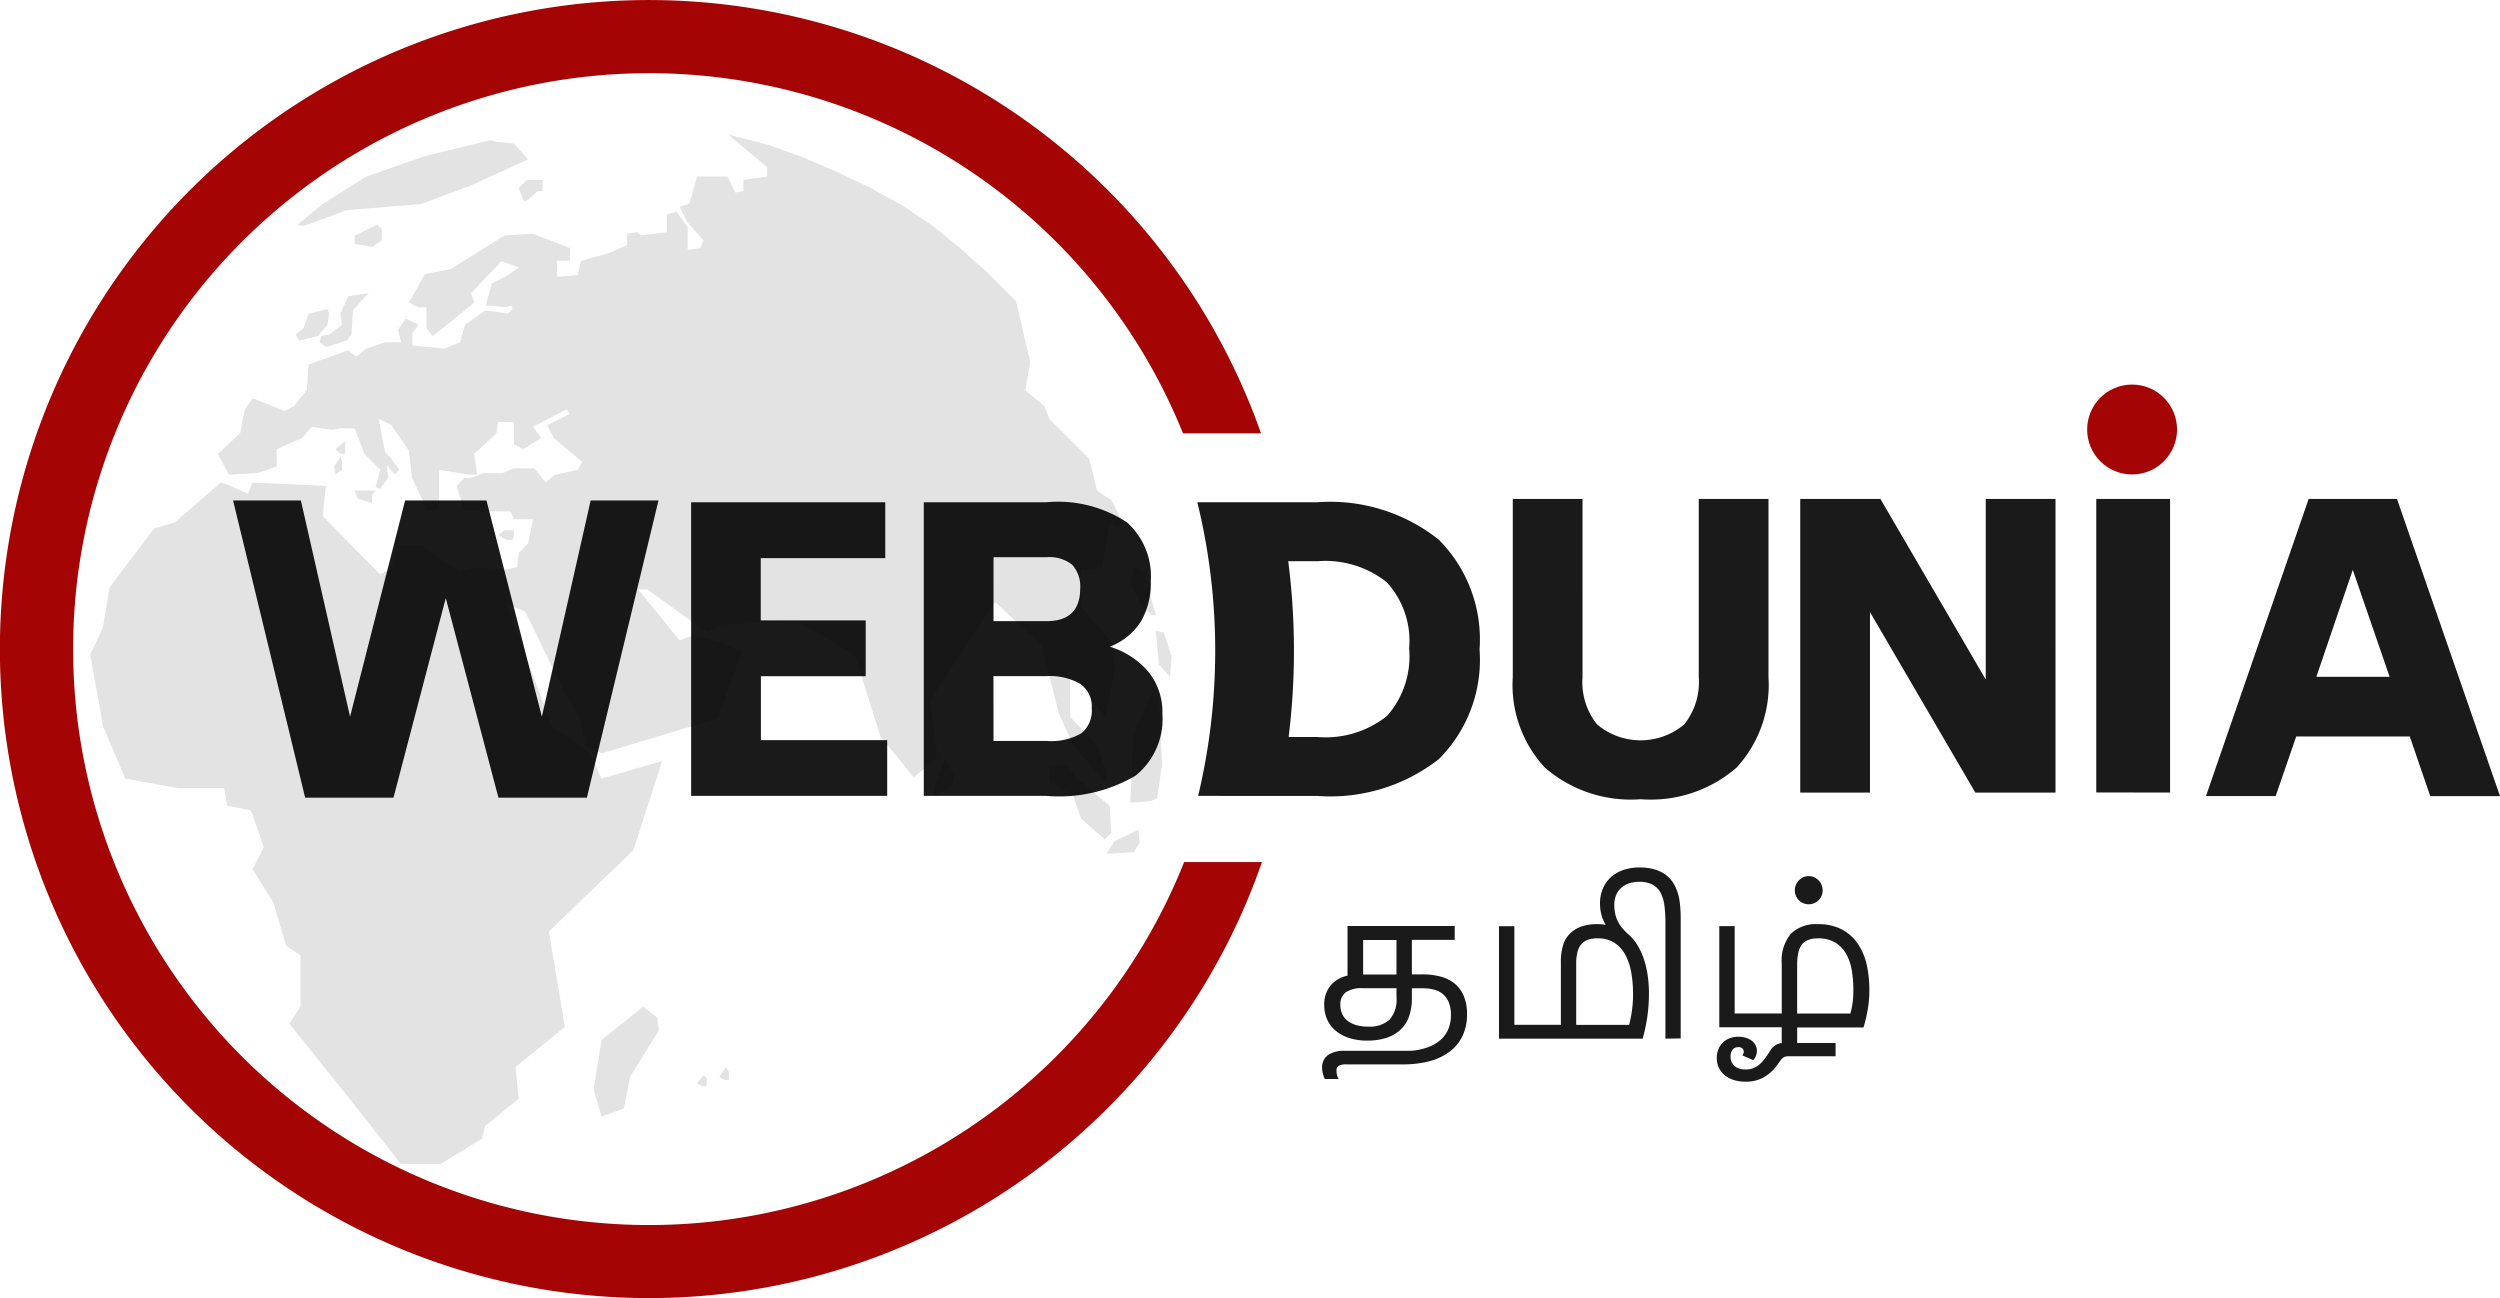
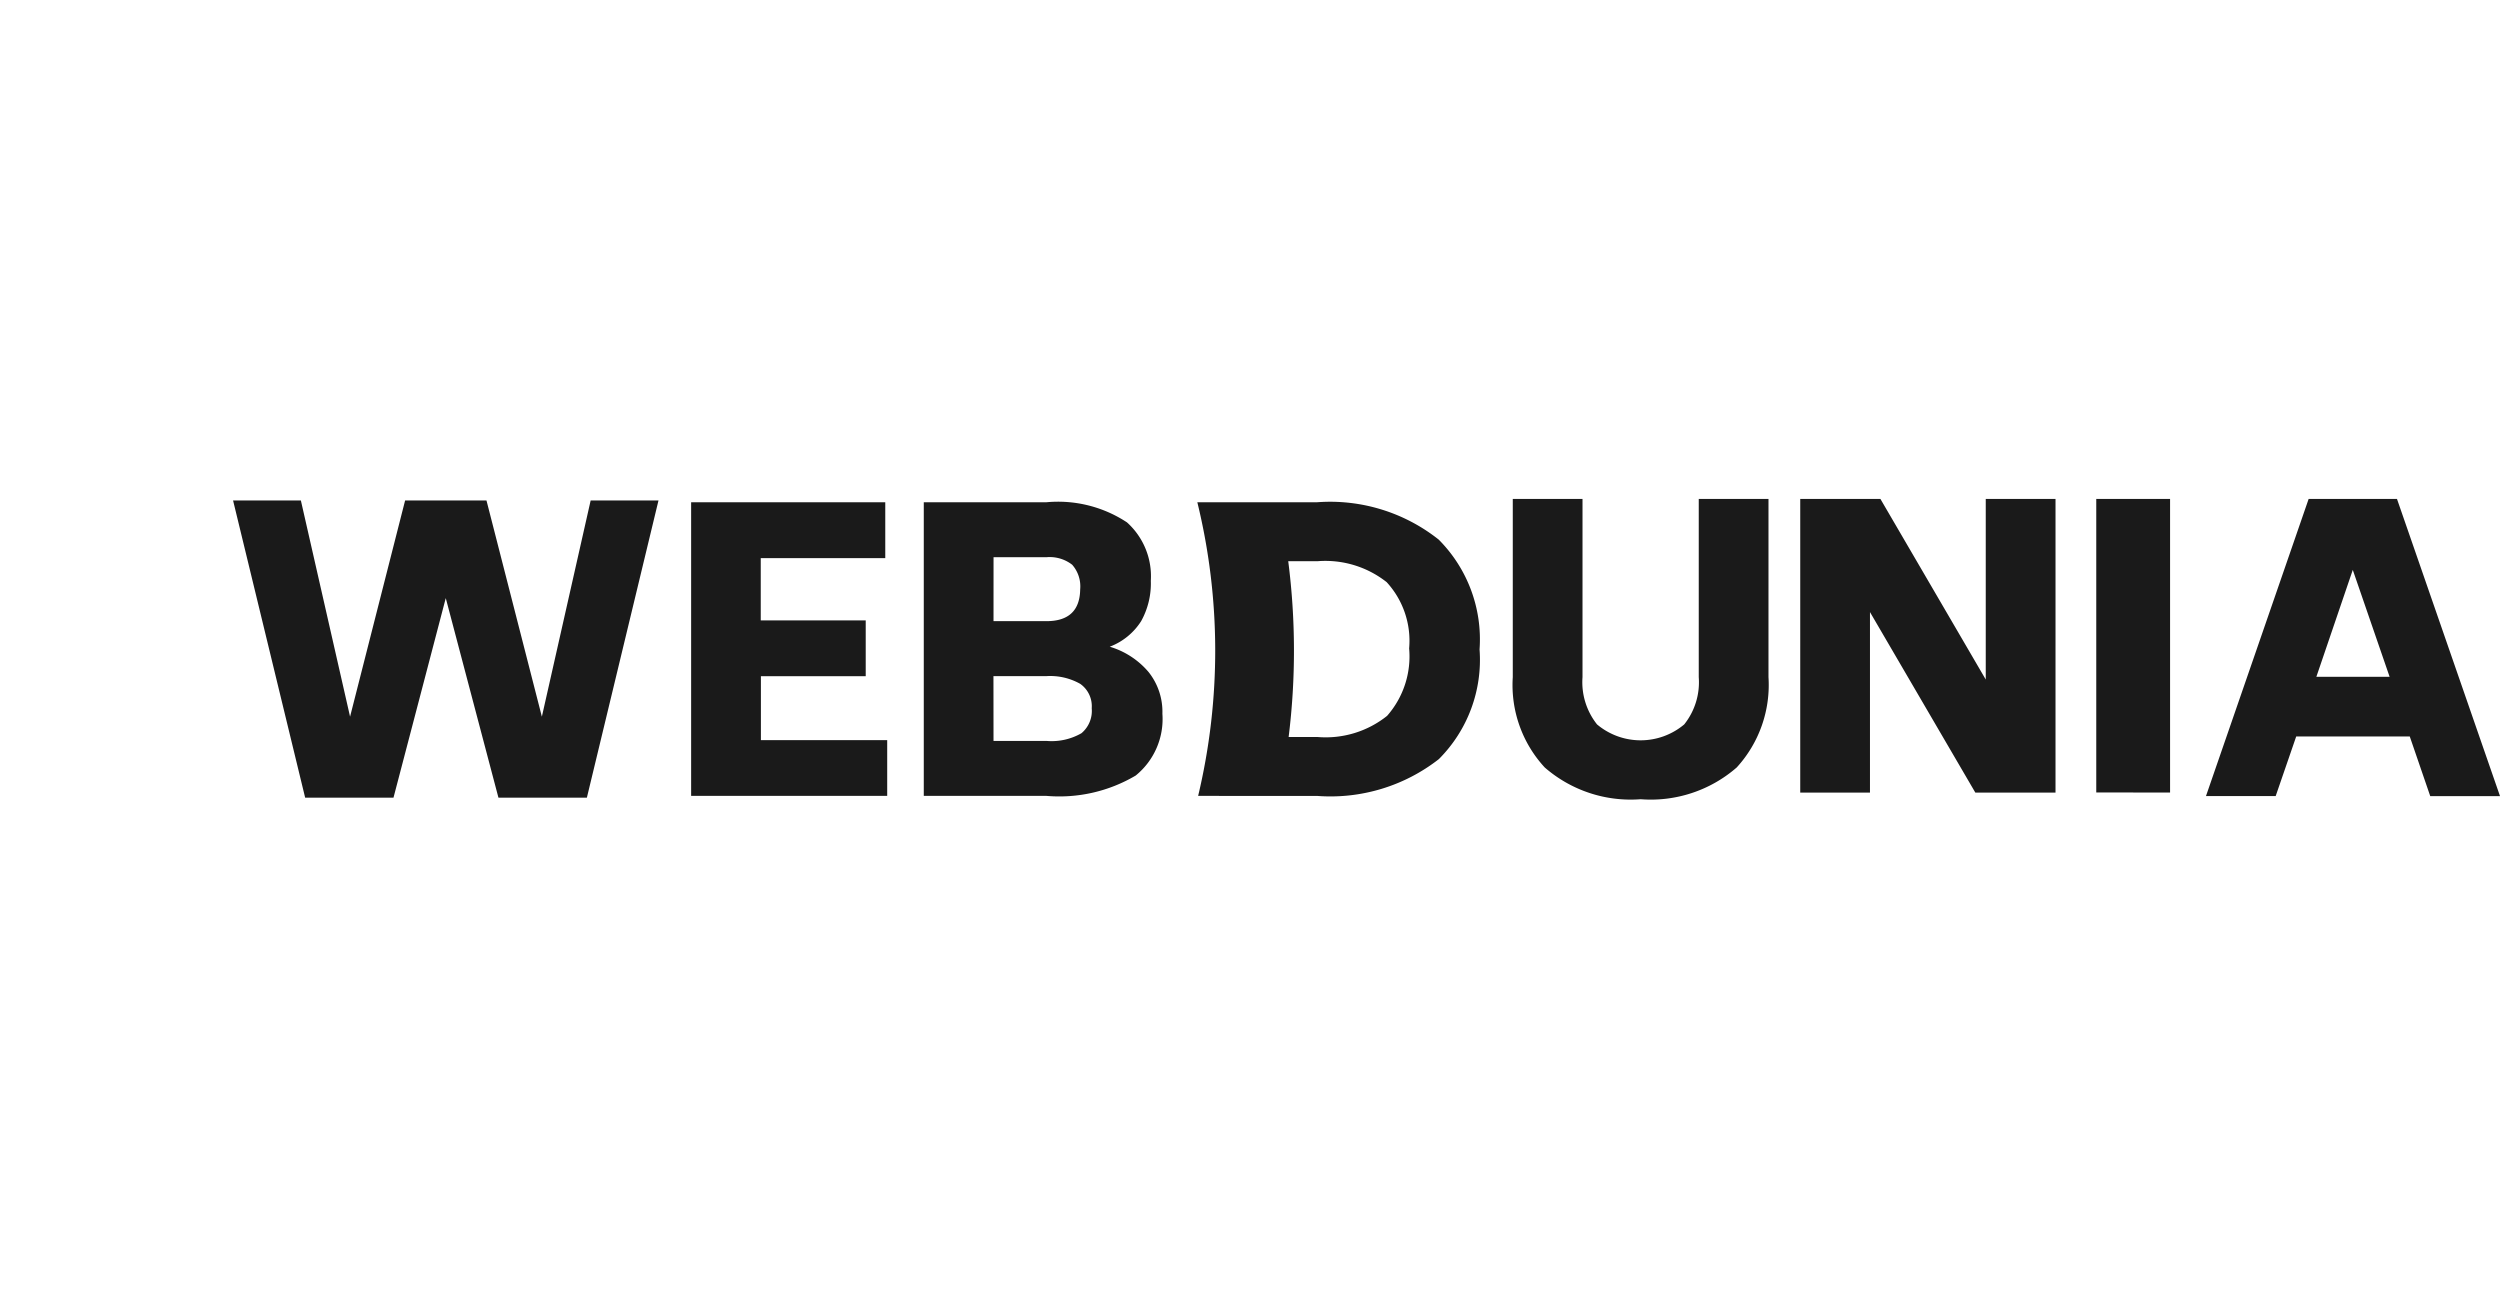
<svg xmlns="http://www.w3.org/2000/svg" width="80.306" height="41.7" viewBox="0 0 80.306 41.7">
  <defs>
    <clipPath id="clip-path">
-       <rect id="Rectangle_1" data-name="Rectangle 1" width="34.743" height="33.1" />
-     </clipPath>
+       </clipPath>
  </defs>
  <g id="tam-logo" transform="translate(113.97 -199.986)">
    <g id="Group_80" data-name="Group 80" transform="translate(-113.97 199.986)">
      <g id="Group_71" data-name="Group 71" transform="translate(0 0)">
        <path id="Union_4" data-name="Union 4" d="M42.133,8.624h0a3.9,3.9,0,0,1-1.026-2.9V0h2.24V5.724a2.179,2.179,0,0,0,.467,1.518,2.174,2.174,0,0,0,2.8,0,2.171,2.171,0,0,0,.467-1.518V0h2.24V5.724a3.926,3.926,0,0,1-1.02,2.9,4.2,4.2,0,0,1-3.087,1.021A4.2,4.2,0,0,1,42.133,8.624Zm-33.609.97L6.832,3.185,5.153,9.594H2.315L0,.049H2.178l1.58,6.944L5.526.049H8.14L9.919,6.993,11.486.049h2.179l-2.3,9.545Zm62.054-.049L69.92,7.628H66.273l-.66,1.916H63.374L66.672,0H69.51l3.309,9.545ZM66.92,5.712h2.353L68.09,2.278ZM31,9.538A20.086,20.086,0,0,0,30.974.105h3.853a5.612,5.612,0,0,1,3.9,1.2h0a4.54,4.54,0,0,1,1.313,3.528,4.511,4.511,0,0,1-1.307,3.523,5.657,5.657,0,0,1-3.908,1.183Zm2.908-1.892h.922a3.158,3.158,0,0,0,2.24-.679A2.892,2.892,0,0,0,37.778,4.8a2.785,2.785,0,0,0-.722-2.128A3.179,3.179,0,0,0,34.828,2h-.934A22.533,22.533,0,0,1,33.907,7.646ZM22.187,9.538V.105h3.945a4.016,4.016,0,0,1,2.582.647,2.325,2.325,0,0,1,.766,1.879,2.49,2.49,0,0,1-.311,1.294,2.062,2.062,0,0,1-1.008.821,2.614,2.614,0,0,1,1.244.81h0A2.045,2.045,0,0,1,29.852,6.9a2.336,2.336,0,0,1-.859,1.985,4.815,4.815,0,0,1-2.862.653Zm2.24-1.766h1.7a1.923,1.923,0,0,0,1.126-.248.935.935,0,0,0,.329-.8.879.879,0,0,0-.368-.784h0a1.958,1.958,0,0,0-1.089-.249h-1.7Zm0-3.847h1.7q1.069,0,1.084-1.021a1.051,1.051,0,0,0-.256-.79,1.175,1.175,0,0,0-.827-.243h-1.7ZM14.714,9.538V.105H20.95V1.9h-4v2h3.372V5.693H16.955V7.746h4.057V9.538Zm41.252-.105-3.385-5.8v5.8h-2.24V0h2.576L56.3,5.8V0h2.241V9.433Zm3.884-.005V0h2.371v9.43Z" transform="translate(7.487 16.028)" fill="#1a1a1a" />
        <g id="Group_4" data-name="Group 4" transform="translate(0 0)">
          <g id="Group_3" data-name="Group 3" transform="translate(2.896 4.3)" opacity="0.11">
            <g id="Group_2" data-name="Group 2">
              <g id="Group_1" data-name="Group 1" clip-path="url(#clip-path)">
-                 <path id="Path_1" data-name="Path 1" d="M848.5,118.551l1.279,1.074v.3l-.766.1v.36l-.257.051-.256-.514h-.974l-.252.87-.312.1.259.51.509.563-.1.256-.406.053v-.72l-.362-.509-.306.1v.565l-.82.1-.151-.1-.307.051v.357l-.561.256-.92.255-.1.46-.666.053v-.513h.409v-.409l-1.176-.459-.92.052L839.6,122.9l-.82.153-.51.921.307.152h.254v.664l.207.258,1.33-1.074-.1-.308.973-1.024.566.2-.46.31-.412.2-.2.714.666.053.153-.053.049.105-.15.153-.718-.1-.667.46-.155.561-.51.206-1.024-.1v-.409l.205-.255-.412-.206-.253.357.1.41H837.5l-.616.206-.307.258-.257-.208-1.277.46-.05.819-.413.511-.307.155-1.023-.408L833,127.4l-.152.766-.716.664.356.669.922-.053.611-.208v-.559l.818-.36.31-.357.668.1.252-.052h.46l.31.819.512.512-.156.561.156.054.254-.36-.048-.411.255.311.152-.157-.308-.409-.151-.154-.208-1.073.407.2.564.822.1.87.51,1.075.358-.1v-1.228l.976.157h.252l-.1-.669.718-.664.049-.361h.512v.718l.307.155.565-.36-.257-.357,1.075-.561.1.153-.716.355.2.412.922.77-.153.254-.717.157-.308.252-.356-.458h-.667l-.359.155h-.612l-.412.153h-.2l-.254.256.254.819h1.485l.1.254h.615l-.155.769-.3.306-.052.46-.463.1-.305-.05.412,1.124.613.258,1.328,2.711.41.665.206.92.508.256,3.736-1.124.768-2.149-.716-.31-.869-.2-.413.157-1.326-1.638h.3l1.9,1.381.508-.256,2.408-.1,1.839,1.074.82,2.61,1.076,1.331.767-.668L855,136.764l2.1-3.173,1.486,1.383.563,2.2.461,1.022,1.021,1.176.051-.307-.307-.87-.867-.92v-1.23l.254.054.869,1.176.308-1.432-.05-.921-1.026-1.179v-1.175l.667-.1.258-1.431.252.155.155-.155-.356-.716-.464-.308-.252-1.022-1.281-1.279-.155-.411-.616-.511.155-.921-.46-1.946-.972-.971-.92-.817-.765-.617-.975-.661-1.023-.563-1.072-.511-1.075-.462-1.124-.41-1.177-.3Zm-16.271,11.2-1.483,1.281-.665.2-1.431,1.894-.207,1.277-.41.872.41,2.3.717,1.687,1.688.307h1.484l.1.561.766.155.41,1.175-.358.716.667,1.078.409,1.376.46.308v1.638l-.356.561,2.094,2.61,1.485,1.892h1.282l1.329-.815.1-.41,1.074-.868-.1-1.024,1.585-1.283-.513-3.067,2.713-2.61.923-2.864-1.948.563-.356-.82-1.23-.869-1.479-3.942-.412-1.124h-.766l-.31.1-1.227-.822h-.767l-.207.717-.356.206L835.5,130.83l.1-.972-2.354-.105-.15.358-.563-.254Zm13.56,16.835-1.332,1.075-.254,1.584.254.873.717-.259.2-1.021.923-1.484-.05-.413Zm-4.911-27.833-2.1.514-1.891.662-1.38.87-.821.669.2.045,1.382-.51,2.4-.2,1.636-.612,1.79-.821-.459-.511-.561-.05Zm-3.635,2.715-.717.357v.255l.565.1.308-.206v-.359Zm4.812-1.436-.256.258.152.411h.1l.358-.31h.153v-.36Zm-5.066,3.633-.666.1-.258.561.056.359-.414.307-.257.05-.047.2.2.155.666-.206.153-.2.052-.768.41-.46Zm-1.332.512-.611.153-.156.459-.255.207.1.2.611-.153.307-.357.051-.359Zm.564,4.244-.307.259.152.151h.155v-.41Zm-.1.616-.056-.1-.2.3.049.261.208-.157Zm1.071.972h-.667l.1.256.46.153v-.255Zm4.451,1.277h-.305l-.206.155.259.152h.2l.051-.1Zm13.865,7.317-.205.46-.2.718.1.049.51-.357.1-.41-.153-.1Zm3.939.206-.613.049v.511l.768.411.254.766.767.665.208-.2-.05-.87-1.079-.919-.255-.361Zm2.66-2.2-.56,1.228-.105,2.2.665-.052.2-.1.155-1.073-.1-2.2Zm-.407,4.3-.769.361-.257.409.873-.052.2-.308Zm-.153-8.442-.1.513.306.665.359.36h.155l-.155-.511-.151-.869Zm.714,2.05.1,1.073.358.409.051-.665-.253-.766Zm-14.532,14.271-.205.256.157.1h.155v-.256Zm.718-.252-.205.307.153.1h.152v-.259Z" transform="translate(-828.03 -118.551)" fill-rule="evenodd" />
-               </g>
+                 </g>
            </g>
          </g>
-           <path id="Path_2" data-name="Path 2" d="M855.9,131.125a18.5,18.5,0,1,1-.037-13.772h2.506a20.848,20.848,0,1,0,.031,13.772Z" transform="translate(-817.862 -103.434)" fill="#a50404" />
        </g>
-         <circle id="Ellipse_1" data-name="Ellipse 1" cx="1.444" cy="1.444" r="1.444" transform="translate(67.044 12.353)" fill="#a50404" />
      </g>
-       <path id="Path_121" data-name="Path 121" d="M6.127-21.956a1.593,1.593,0,0,1-.144.7,1.371,1.371,0,0,1-.414.506,1.882,1.882,0,0,1-.653.308,3.325,3.325,0,0,1-.868.1H2.264a.536.536,0,0,0-.255.044.169.169,0,0,0-.074.158.558.558,0,0,0,.016.136.649.649,0,0,0,.05.133H1.558a1.307,1.307,0,0,1-.059-.165.656.656,0,0,1-.026-.182.487.487,0,0,1,.187-.423.93.93,0,0,1,.55-.136H4.075q.106,0,.2,0a1.86,1.86,0,0,0,.189-.015,1.9,1.9,0,0,0,.484-.131,1.191,1.191,0,0,0,.361-.235.959.959,0,0,0,.224-.335,1.145,1.145,0,0,0,.077-.43,1.076,1.076,0,0,0-.068-.409.682.682,0,0,0-.187-.266.716.716,0,0,0-.285-.144,1.406,1.406,0,0,0-.359-.044H4.356v.3a1.772,1.772,0,0,1-.1.632,1.078,1.078,0,0,1-.3.429,1.222,1.222,0,0,1-.441.238,1.974,1.974,0,0,1-.592.082,1.85,1.85,0,0,1-.6-.09,1.26,1.26,0,0,1-.433-.243,1,1,0,0,1-.261-.359,1.1,1.1,0,0,1-.088-.438.954.954,0,0,1,.2-.637.977.977,0,0,1,.548-.32v-1.594H5.732v.444H4.356v1.109h.338a2.23,2.23,0,0,1,.59.073,1.2,1.2,0,0,1,.451.227,1.017,1.017,0,0,1,.29.4A1.478,1.478,0,0,1,6.127-21.956Zm-2.266-.833H2.769a.918.918,0,0,0-.529.127.476.476,0,0,0-.181.419.681.681,0,0,0,.056.278.576.576,0,0,0,.168.217.82.82,0,0,0,.278.142,1.312,1.312,0,0,0,.386.051.948.948,0,0,0,.69-.222.965.965,0,0,0,.225-.71Zm0-1.548H2.79v1.109H3.861ZM12.5-21.168V-24.9a4.2,4.2,0,0,0-.032-.543,1.2,1.2,0,0,0-.122-.41.635.635,0,0,0-.256-.261.9.9,0,0,0-.438-.092.958.958,0,0,0-.332.054.725.725,0,0,0-.251.151.642.642,0,0,0-.157.232.8.8,0,0,0-.054.3,1.345,1.345,0,0,0,.032.3,1.045,1.045,0,0,0,.092.251,1.185,1.185,0,0,0,.148.217,2.086,2.086,0,0,0,.2.2,1.449,1.449,0,0,1,.287.355,2.275,2.275,0,0,1,.2.45,3.031,3.031,0,0,1,.116.513,3.934,3.934,0,0,1,.038.545,5.4,5.4,0,0,1-.051.758,5.335,5.335,0,0,1-.151.712H7.154v-3.613h.494v3.169H9.142v-2a1.839,1.839,0,0,1,.079-.586.87.87,0,0,1,.251-.38.966.966,0,0,1,.355-.2,1.542,1.542,0,0,1,.484-.069q.069,0,.139.006a1.322,1.322,0,0,1,.133.018,1.156,1.156,0,0,1-.136-.318,1.361,1.361,0,0,1-.048-.355,1.232,1.232,0,0,1,.095-.5,1.028,1.028,0,0,1,.266-.367,1.152,1.152,0,0,1,.4-.227,1.628,1.628,0,0,1,.512-.077,1.731,1.731,0,0,1,.415.045,1.263,1.263,0,0,1,.323.125.929.929,0,0,1,.24.193,1.12,1.12,0,0,1,.166.249,1.574,1.574,0,0,1,.137.451,3.888,3.888,0,0,1,.038.581v3.848ZM11.46-22.6a3.886,3.886,0,0,0-.062-.72,1.819,1.819,0,0,0-.2-.566,1.016,1.016,0,0,0-.352-.371.981.981,0,0,0-.524-.133.91.91,0,0,0-.321.05.485.485,0,0,0-.213.152.643.643,0,0,0-.118.257,1.612,1.612,0,0,0-.036.365v1.956h1.7a3.985,3.985,0,0,0,.092-.466,3.794,3.794,0,0,0,.035-.524Zm7.591-.132a3.635,3.635,0,0,1-.054.641,4.984,4.984,0,0,1-.133.563H16.733v.5h1.234v.426H16.45a.309.309,0,0,0-.14.027.378.378,0,0,0-.116.112l-.048.065q-.024.032-.048.068a1.419,1.419,0,0,1-.432.4,1.157,1.157,0,0,1-.595.144,1.233,1.233,0,0,1-.376-.054.864.864,0,0,1-.291-.154.687.687,0,0,1-.187-.241.731.731,0,0,1-.067-.315.724.724,0,0,1,.048-.266.643.643,0,0,1,.137-.216.633.633,0,0,1,.217-.144.751.751,0,0,1,.288-.053.838.838,0,0,1,.236.031.6.6,0,0,1,.189.09.443.443,0,0,1,.127.144.391.391,0,0,1,.047.193.428.428,0,0,1-.032.158.369.369,0,0,1-.089.134l-.347-.151a.14.14,0,0,0,.035-.057.218.218,0,0,0,.011-.066.137.137,0,0,0-.044-.1.182.182,0,0,0-.131-.042.23.23,0,0,0-.18.075.339.339,0,0,0-.068.232.4.4,0,0,0,.038.18.367.367,0,0,0,.1.128.443.443,0,0,0,.154.077.689.689,0,0,0,.192.026.67.67,0,0,0,.213-.032.677.677,0,0,0,.177-.089.826.826,0,0,0,.149-.136,2.086,2.086,0,0,0,.131-.169l.06-.088q.03-.045.057-.09a.575.575,0,0,1,.179-.184.434.434,0,0,1,.192-.059v-.509H14.231v-3.25h.494v2.807h1.512v-1.609a1.33,1.33,0,0,1,.3-.96,1.155,1.155,0,0,1,.863-.3,1.6,1.6,0,0,1,.771.171,1.427,1.427,0,0,1,.511.46,1.971,1.971,0,0,1,.284.671A3.6,3.6,0,0,1,19.051-22.734Zm-.513.021a3.958,3.958,0,0,0-.05-.641,1.616,1.616,0,0,0-.18-.534,1,1,0,0,0-.35-.367,1.048,1.048,0,0,0-.558-.136.863.863,0,0,0-.314.05.463.463,0,0,0-.206.154.67.67,0,0,0-.113.266,1.837,1.837,0,0,0-.035.382v1.563h1.711a2.754,2.754,0,0,0,.094-.736Zm-.987-3.22a.442.442,0,0,1-.035.175.445.445,0,0,1-.095.142.445.445,0,0,1-.142.095.442.442,0,0,1-.175.035.442.442,0,0,1-.175-.035.445.445,0,0,1-.142-.095.445.445,0,0,1-.095-.142.442.442,0,0,1-.035-.175.453.453,0,0,1,.035-.177.441.441,0,0,1,.095-.144.466.466,0,0,1,.142-.1.426.426,0,0,1,.175-.036.426.426,0,0,1,.175.036.466.466,0,0,1,.142.1.441.441,0,0,1,.095.144.453.453,0,0,1,.035.177Z" transform="translate(40.997 54.532)" fill="#1a1a1a" />
    </g>
  </g>
</svg>